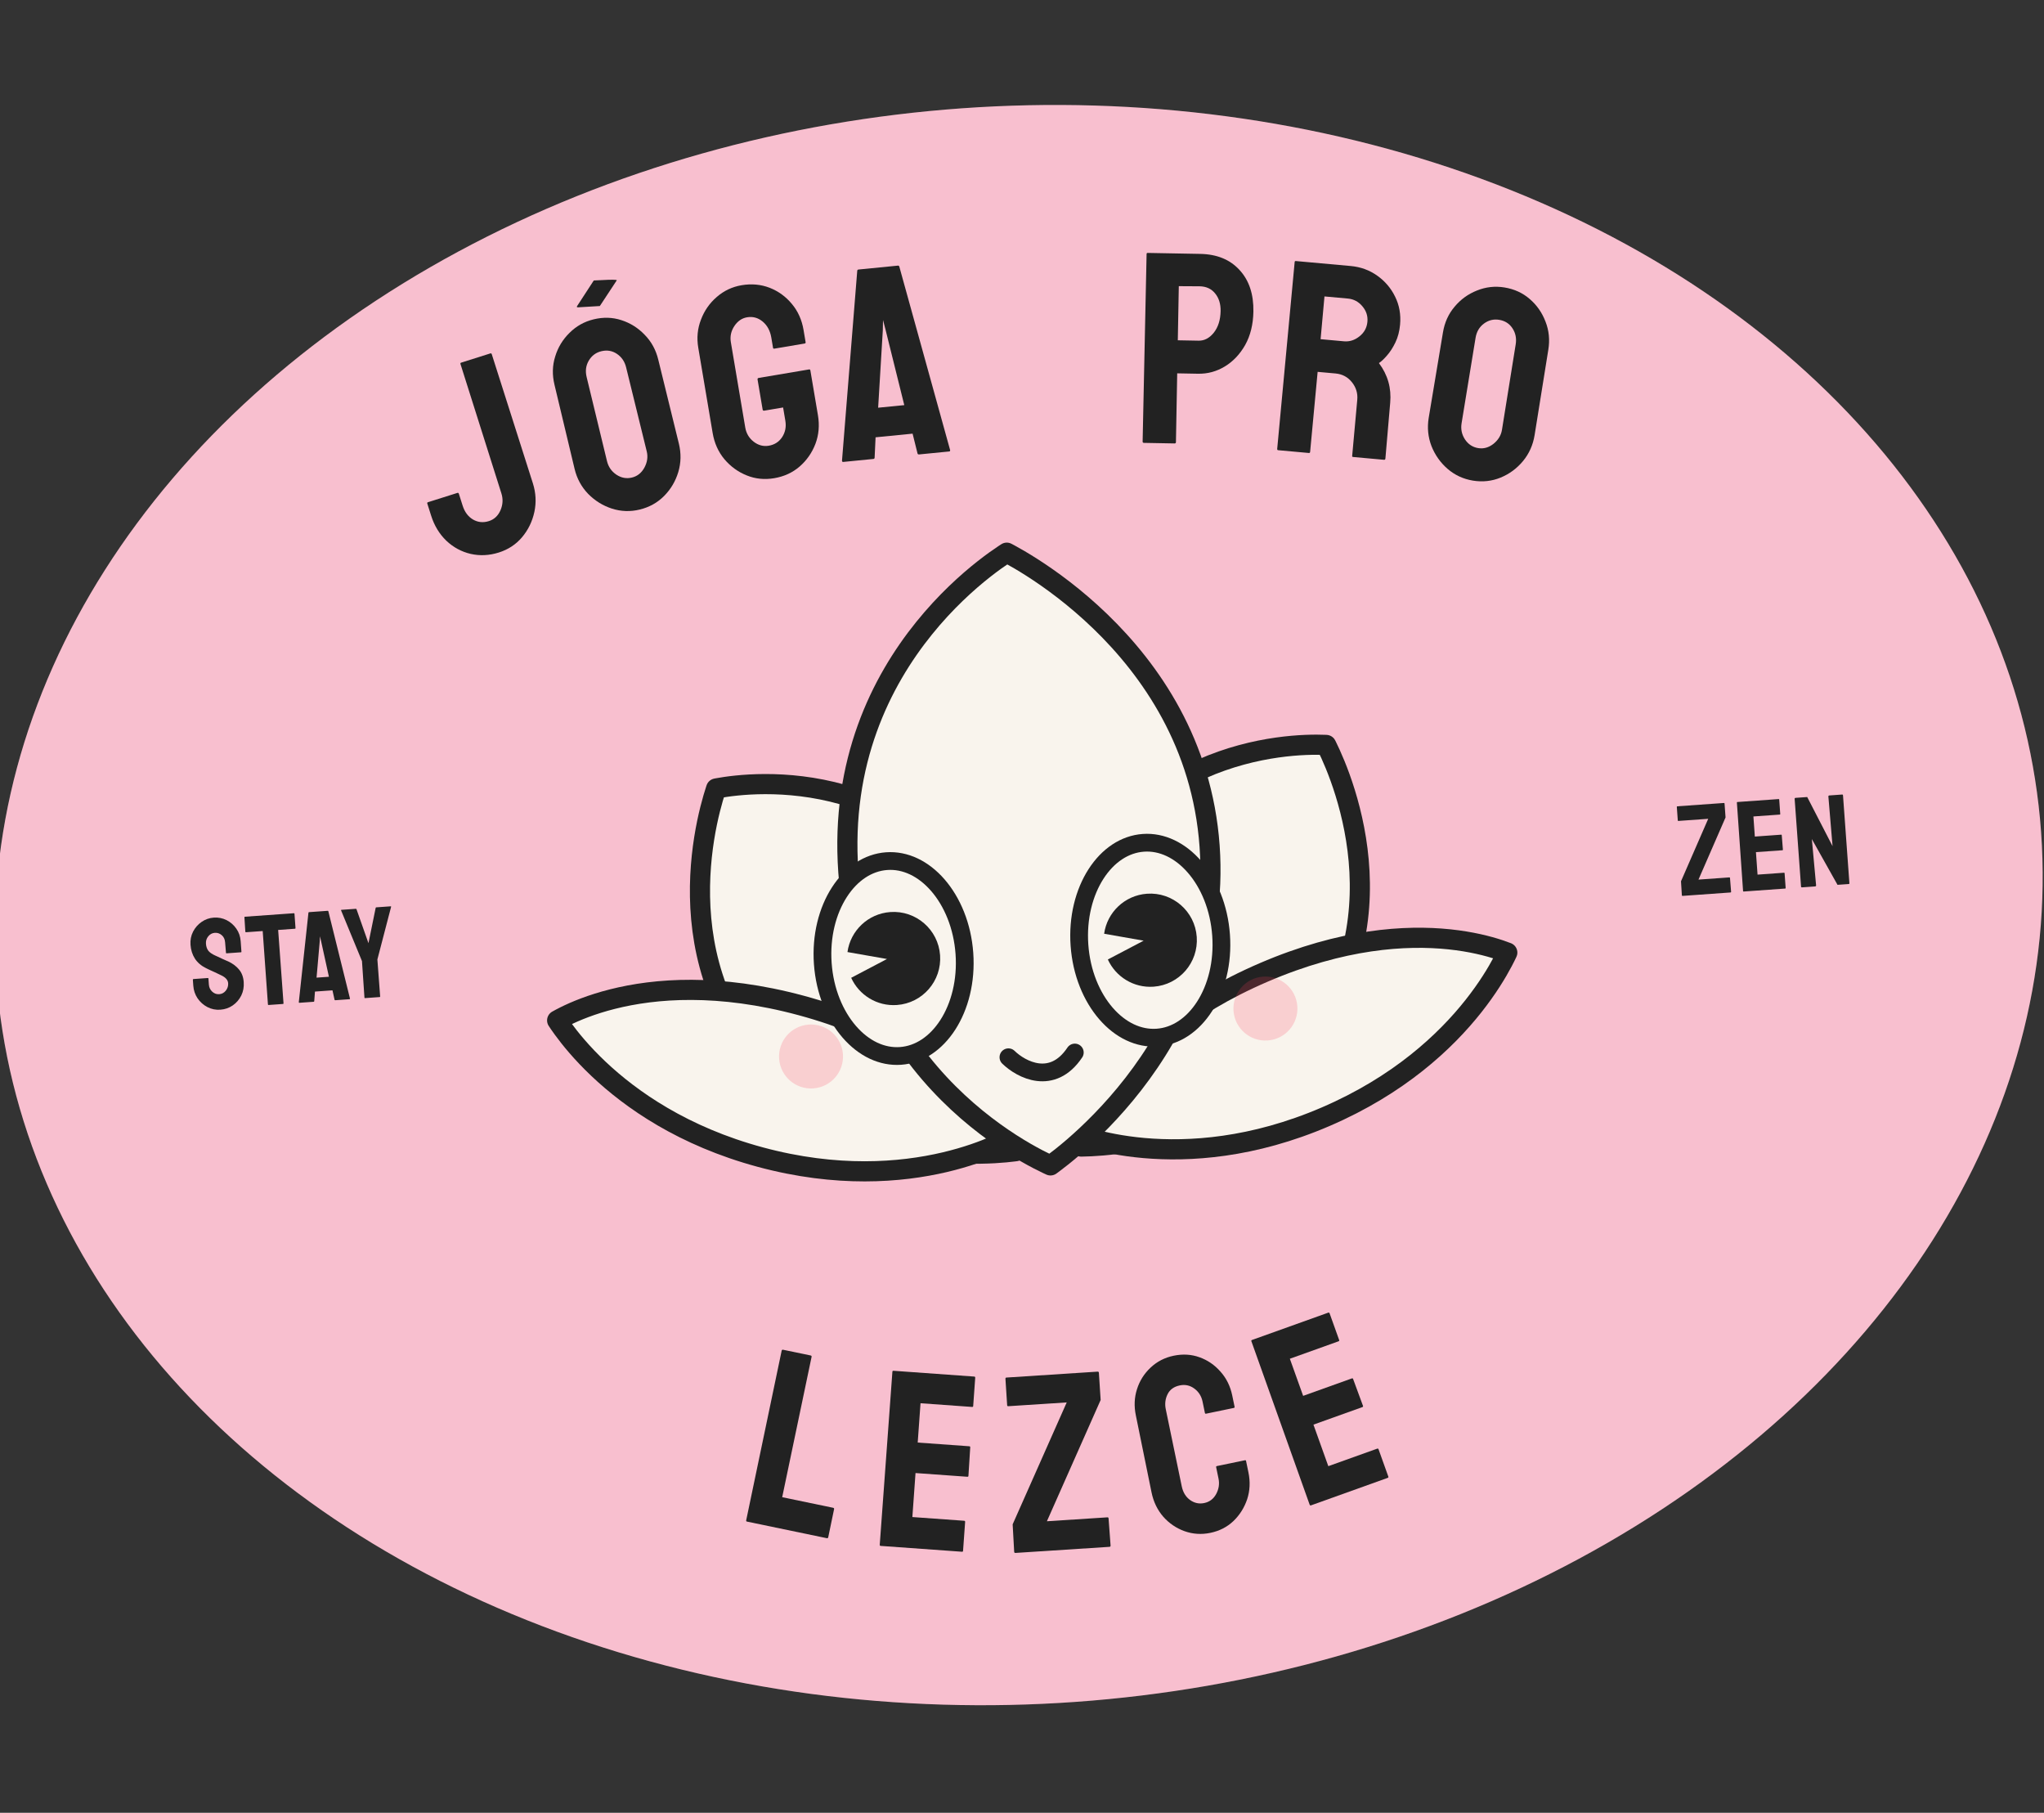
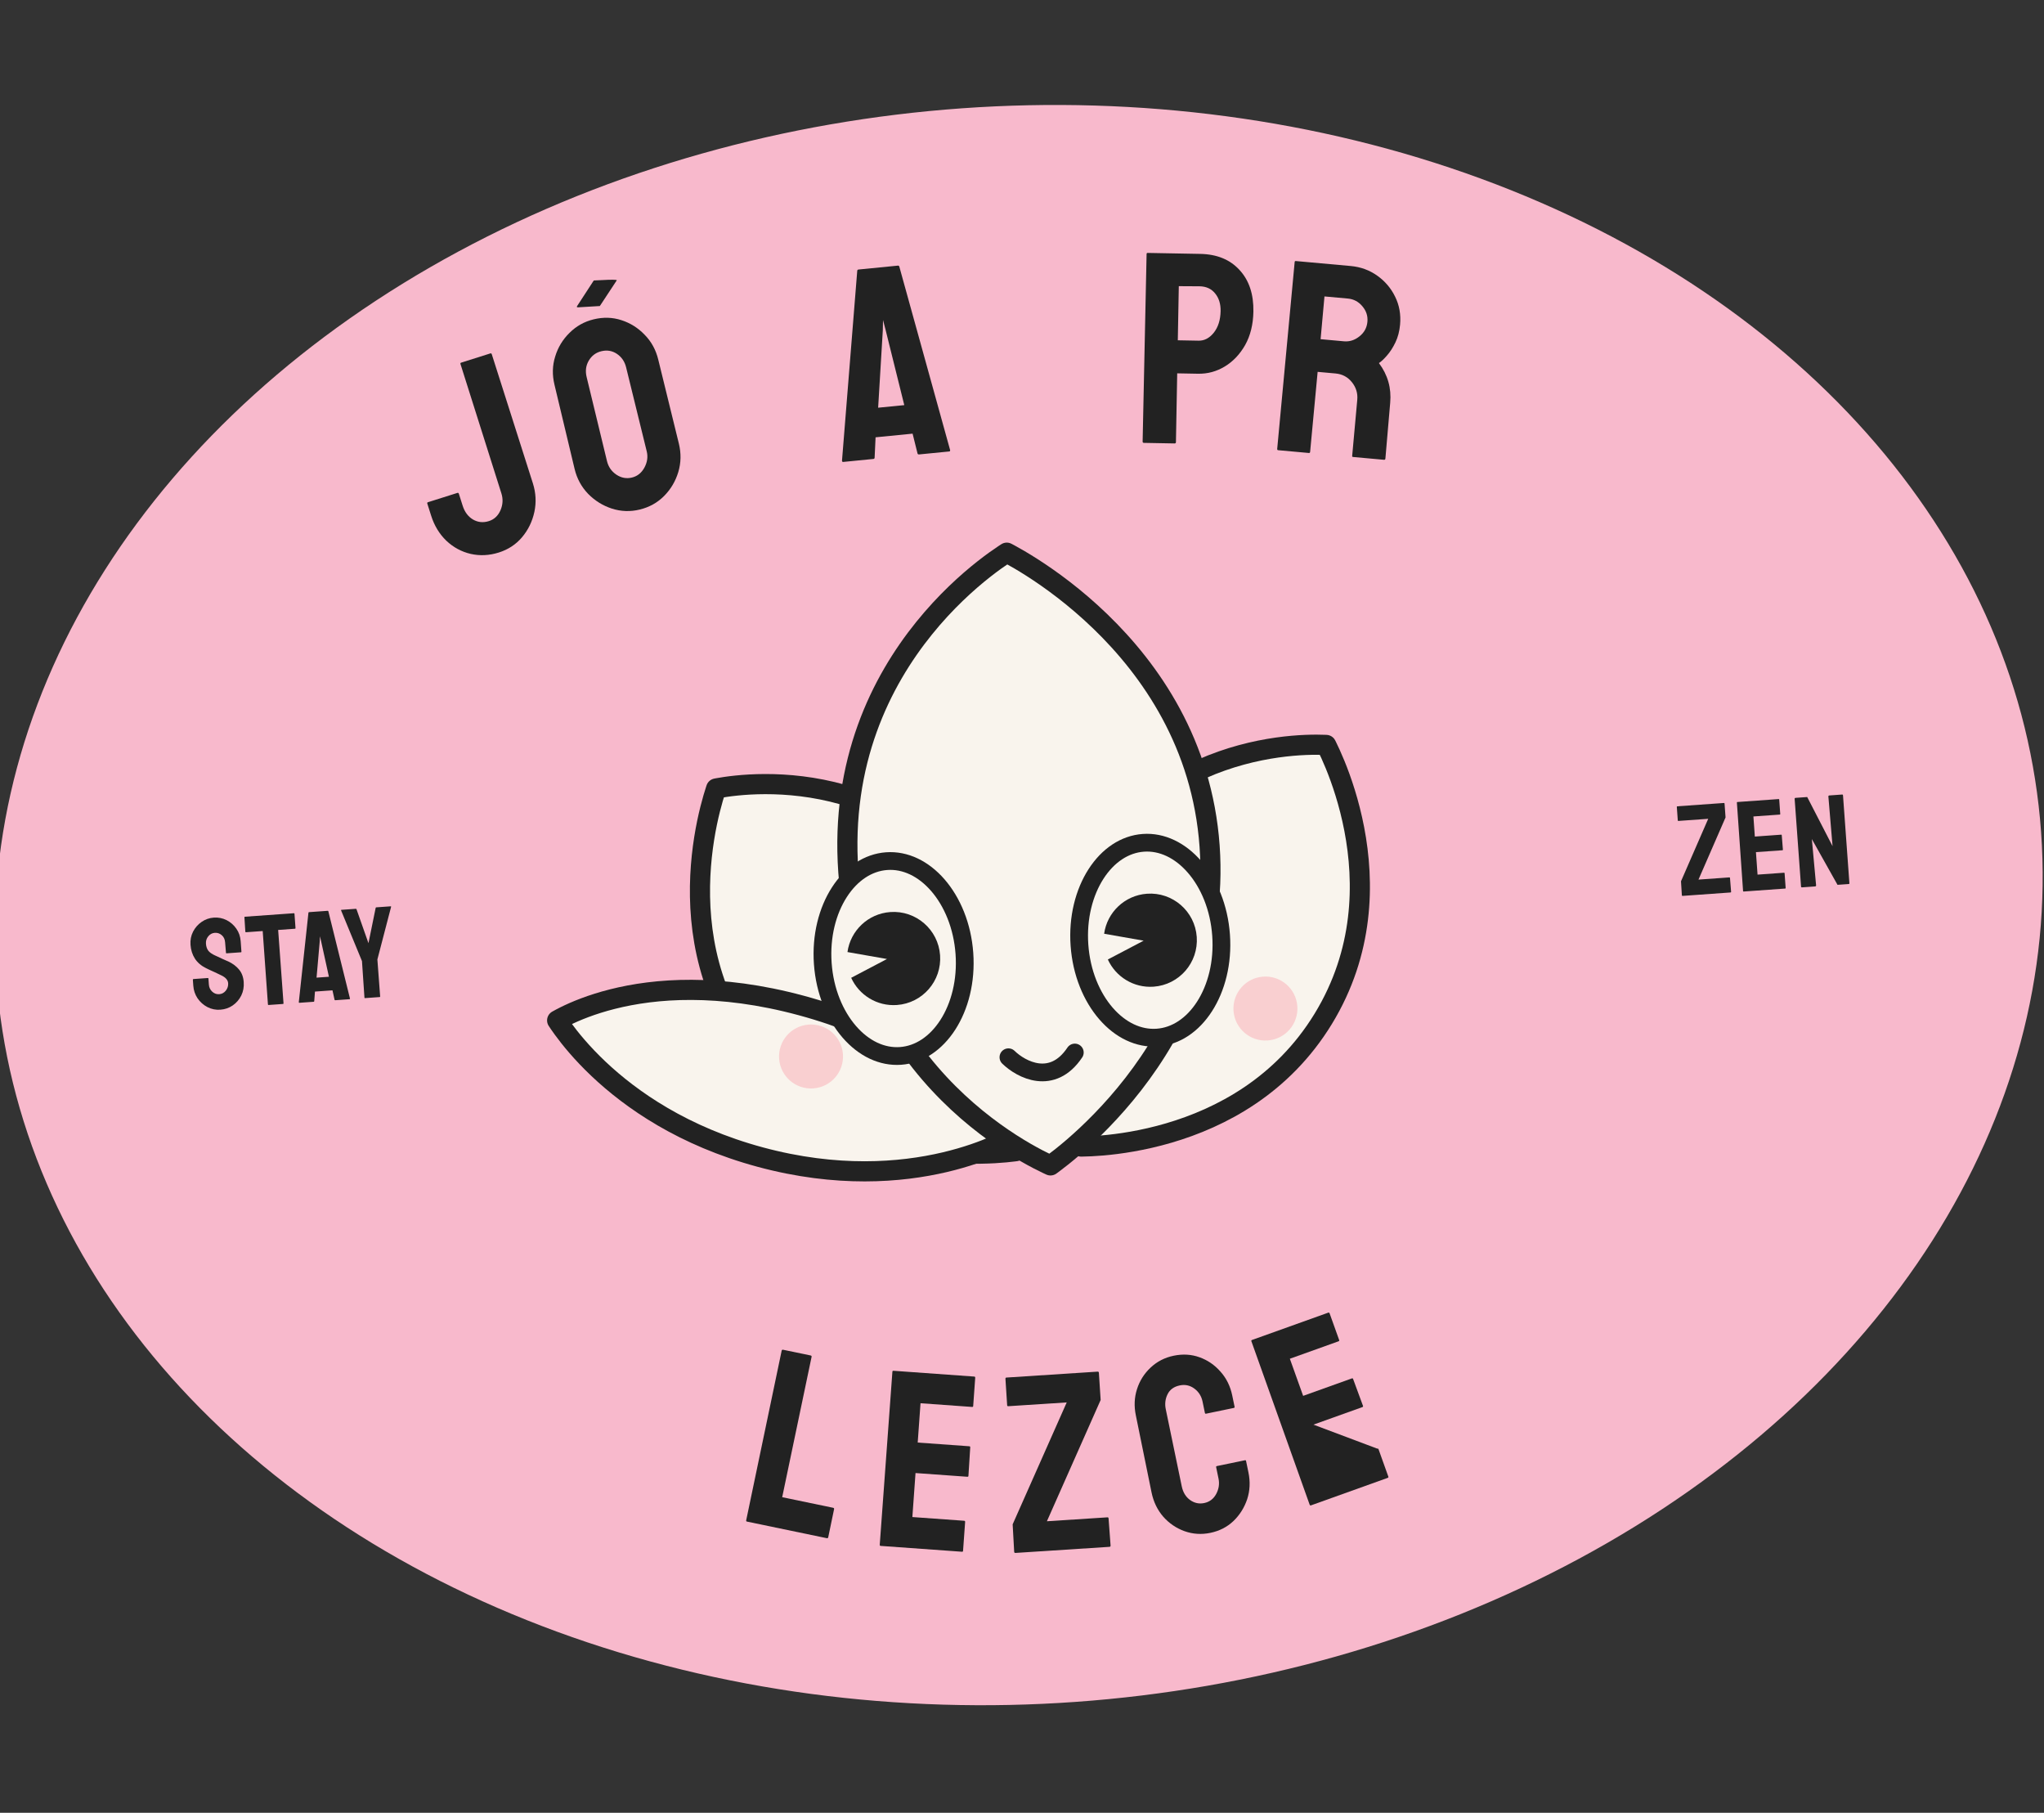
<svg xmlns="http://www.w3.org/2000/svg" width="203" height="180" viewBox="0 0 203 180" fill="none">
  <rect x="0" y="0" width="203" height="180" fill="#333333" stroke="none" />
  <g clip-path="url(#clip0_124_975)">
    <ellipse cx="101.179" cy="89.871" rx="101.791" ry="79.318" transform="rotate(-4.082 101.179 89.871)" fill="#F8B9CC" />
-     <ellipse cx="101.179" cy="89.871" rx="101.791" ry="79.318" transform="rotate(-4.082 101.179 89.871)" fill="#F9F4ED" fill-opacity="0.1" />
    <path d="M75.276 105.169C80.246 111.182 86.753 113.454 92.075 114.216C94.734 114.597 97.081 114.597 98.761 114.503C99.6 114.456 100.271 114.385 100.728 114.326C100.785 114.319 100.84 114.312 100.891 114.305C100.907 114.265 100.923 114.222 100.941 114.178C101.102 113.766 101.322 113.157 101.555 112.381C102.02 110.829 102.529 108.62 102.702 106.005C103.046 100.784 102.052 93.962 96.687 87.471C91.322 80.98 84.809 78.72 79.617 78.076C77.016 77.753 74.751 77.837 73.138 78.002C72.333 78.084 71.693 78.186 71.259 78.266C71.211 78.275 71.166 78.284 71.124 78.292C71.108 78.34 71.091 78.392 71.072 78.448C70.929 78.885 70.733 79.531 70.529 80.346C70.12 81.978 69.679 84.284 69.552 86.967C69.299 92.337 70.305 99.156 75.276 105.169Z" fill="#F9F4ED" stroke="#222222" stroke-width="2" stroke-linejoin="round" />
    <path d="M131.419 101.162C127.353 107.82 121.234 110.993 116.075 112.503C113.497 113.258 111.174 113.592 109.497 113.737C108.66 113.809 107.986 113.834 107.526 113.841C107.467 113.842 107.413 113.843 107.361 113.843C107.34 113.806 107.317 113.766 107.293 113.724C107.076 113.34 106.771 112.768 106.431 112.033C105.75 110.563 104.932 108.448 104.39 105.884C103.308 100.766 103.323 93.871 107.712 86.684C112.101 79.497 118.227 76.335 123.275 74.96C125.803 74.271 128.058 74.033 129.677 73.967C130.486 73.934 131.134 73.944 131.575 73.962C131.623 73.964 131.669 73.966 131.712 73.968C131.735 74.014 131.76 74.063 131.785 74.115C131.989 74.528 132.275 75.139 132.593 75.917C133.23 77.474 133.994 79.694 134.5 82.332C135.513 87.611 135.485 94.504 131.419 101.162Z" fill="#F9F4ED" stroke="#222222" stroke-width="2" stroke-linejoin="round" />
-     <path d="M131.659 110.884C124.393 114.011 118.086 114.388 113.61 113.993C111.37 113.795 109.587 113.403 108.372 113.065C108.002 112.961 107.685 112.863 107.423 112.777C107.514 112.554 107.627 112.291 107.767 111.995C108.267 110.928 109.1 109.419 110.422 107.696C113.061 104.254 117.664 99.93 125.496 96.56C133.327 93.19 139.631 92.821 143.945 93.271C146.106 93.497 147.775 93.929 148.893 94.299C149.204 94.402 149.472 94.5 149.697 94.587C149.58 94.837 149.433 95.135 149.253 95.475C148.664 96.59 147.722 98.153 146.326 99.915C143.536 103.437 138.925 107.758 131.659 110.884Z" fill="#F9F4ED" stroke="#222222" stroke-width="2" stroke-linejoin="round" />
    <path d="M75.502 114.892C83.139 116.955 89.436 116.432 93.81 115.405C95.999 114.891 97.708 114.251 98.862 113.743C99.215 113.588 99.515 113.446 99.761 113.323C99.64 113.115 99.49 112.872 99.31 112.598C98.664 111.613 97.624 110.238 96.071 108.719C92.97 105.687 87.8 102.061 79.569 99.837C71.338 97.614 65.046 98.143 60.839 99.202C58.733 99.732 57.142 100.396 56.088 100.921C55.795 101.067 55.543 101.203 55.333 101.321C55.484 101.551 55.672 101.825 55.898 102.136C56.64 103.156 57.794 104.57 59.426 106.117C62.688 109.206 67.865 112.829 75.502 114.892Z" fill="#F9F4ED" stroke="#222222" stroke-width="2" stroke-linejoin="round" />
    <path d="M120.132 84.015C120.856 94.162 116.819 102.152 112.558 107.638C110.428 110.38 108.252 112.484 106.609 113.901C105.789 114.609 105.103 115.143 104.626 115.499C104.516 115.581 104.417 115.654 104.33 115.717C104.24 115.676 104.14 115.63 104.028 115.577C103.512 115.333 102.765 114.956 101.86 114.434C100.05 113.389 97.616 111.765 95.134 109.456C90.177 104.846 85.034 97.517 84.254 86.575C83.473 75.634 87.523 67.648 91.775 62.381C93.904 59.744 96.082 57.79 97.726 56.499C98.547 55.853 99.233 55.374 99.71 55.059C99.812 54.991 99.905 54.931 99.988 54.878C100.083 54.928 100.191 54.986 100.312 55.052C100.835 55.336 101.59 55.768 102.502 56.352C104.329 57.521 106.783 59.295 109.28 61.707C114.277 66.532 119.408 73.868 120.132 84.015Z" fill="#F9F4ED" stroke="#222222" stroke-width="2" stroke-linejoin="round" />
    <path d="M21.881 100.257C21.428 100.29 21.002 100.203 20.602 99.998C20.207 99.792 19.882 99.504 19.625 99.133C19.373 98.758 19.23 98.338 19.197 97.873L19.155 97.286C19.152 97.24 19.171 97.216 19.213 97.213L20.647 97.111C20.68 97.109 20.699 97.13 20.702 97.176L20.744 97.762C20.764 98.041 20.874 98.275 21.076 98.466C21.277 98.652 21.509 98.736 21.771 98.717C22.037 98.698 22.256 98.58 22.429 98.363C22.601 98.141 22.678 97.896 22.659 97.626C22.636 97.314 22.413 97.056 21.989 96.852C21.919 96.815 21.829 96.772 21.716 96.721C21.608 96.666 21.478 96.604 21.327 96.536C21.176 96.467 21.029 96.4 20.886 96.335C20.744 96.266 20.605 96.201 20.471 96.139C19.986 95.898 19.614 95.58 19.356 95.184C19.102 94.785 18.957 94.327 18.92 93.811C18.886 93.338 18.972 92.901 19.177 92.502C19.383 92.107 19.665 91.786 20.024 91.539C20.386 91.287 20.788 91.146 21.228 91.114C21.682 91.082 22.105 91.165 22.5 91.362C22.895 91.564 23.218 91.846 23.469 92.208C23.725 92.57 23.869 92.986 23.903 93.456L23.978 94.504C23.98 94.537 23.965 94.555 23.931 94.557L22.497 94.659C22.464 94.662 22.446 94.646 22.444 94.613L22.356 93.566C22.335 93.267 22.224 93.03 22.023 92.857C21.823 92.683 21.594 92.605 21.336 92.624C21.074 92.642 20.857 92.758 20.684 92.971C20.511 93.184 20.434 93.428 20.454 93.702C20.474 93.981 20.549 94.209 20.678 94.388C20.812 94.567 21.044 94.73 21.372 94.878C21.406 94.892 21.486 94.928 21.611 94.986C21.737 95.044 21.875 95.109 22.026 95.182C22.182 95.25 22.322 95.313 22.447 95.371C22.573 95.425 22.648 95.457 22.674 95.468C23.115 95.675 23.47 95.942 23.74 96.269C24.014 96.597 24.169 97.012 24.205 97.515C24.24 98.002 24.159 98.446 23.962 98.849C23.761 99.252 23.479 99.579 23.117 99.831C22.754 100.082 22.342 100.224 21.881 100.257ZM28.111 99.687L26.671 99.79C26.633 99.793 26.613 99.773 26.61 99.732L26.09 92.447L24.431 92.566C24.39 92.569 24.368 92.549 24.365 92.508L24.275 91.079C24.273 91.045 24.288 91.028 24.322 91.025L29.174 90.679C29.219 90.676 29.244 90.691 29.246 90.724L29.348 92.152C29.351 92.194 29.336 92.216 29.302 92.218L27.625 92.338L28.157 99.621C28.16 99.663 28.145 99.685 28.111 99.687ZM29.675 99.513L30.633 90.625C30.639 90.591 30.659 90.573 30.692 90.57L32.544 90.438C32.578 90.436 32.599 90.451 32.61 90.484L34.758 99.15C34.765 99.192 34.75 99.214 34.713 99.216L33.297 99.317C33.255 99.32 33.231 99.301 33.224 99.26L33.02 98.334L31.28 98.458L31.209 99.404C31.208 99.445 31.189 99.468 31.152 99.47L29.73 99.572C29.696 99.574 29.678 99.555 29.675 99.513ZM31.756 93.447L31.438 97.074L32.667 96.987L31.887 93.438L31.778 92.969L31.756 93.447ZM37.709 99.002L36.243 99.107C36.214 99.109 36.199 99.094 36.196 99.06L35.95 95.43L33.873 90.394C33.862 90.361 33.873 90.344 33.907 90.341L35.329 90.24C35.37 90.237 35.396 90.251 35.407 90.284L36.594 93.653L37.309 90.148C37.315 90.115 37.335 90.097 37.368 90.094L38.803 89.992C38.836 89.989 38.849 90.005 38.843 90.039L37.48 95.27L37.755 98.949C37.758 98.982 37.742 99 37.709 99.002Z" fill="#222222" />
    <path d="M171.867 88.617L167.102 88.957C167.06 88.96 167.038 88.94 167.035 88.899L166.948 87.507L169.652 81.302L166.69 81.514C166.652 81.516 166.632 81.501 166.63 81.468L166.534 80.127C166.531 80.085 166.549 80.063 166.586 80.061L171.207 79.731C171.249 79.728 171.271 79.747 171.274 79.789L171.373 81.167L168.685 87.339L171.76 87.12C171.793 87.117 171.811 87.139 171.815 87.185L171.925 88.55C171.928 88.591 171.908 88.614 171.867 88.617ZM177.295 88.229L173.167 88.524C173.133 88.526 173.115 88.507 173.112 88.465L172.499 79.689C172.496 79.656 172.512 79.638 172.545 79.635L176.649 79.343C176.682 79.34 176.7 79.36 176.703 79.401L176.805 80.83C176.807 80.863 176.792 80.881 176.759 80.883L174.139 81.07L174.282 83.066L176.901 82.879C176.934 82.876 176.952 82.892 176.954 82.925L177.07 84.371C177.073 84.404 177.057 84.422 177.024 84.425L174.392 84.612L174.551 86.845L177.183 86.657C177.216 86.655 177.235 86.675 177.238 86.716L177.342 88.176C177.344 88.209 177.329 88.227 177.295 88.229ZM180.254 88.018L178.976 88.109C178.909 88.114 178.874 88.087 178.87 88.029L178.236 79.329C178.232 79.263 178.263 79.227 178.329 79.223L179.483 79.14L182 84.019L181.586 79.091C181.581 79.024 181.616 78.988 181.691 78.983L182.957 78.892C183.007 78.889 183.034 78.92 183.039 78.987L183.673 87.699C183.677 87.749 183.658 87.775 183.616 87.778L182.493 87.858L179.944 83.314L180.366 87.91C180.37 87.976 180.333 88.012 180.254 88.018Z" fill="#222222" />
    <path d="M95.78 94.674C95.976 97.415 95.316 99.923 94.133 101.759C92.951 103.594 91.284 104.714 89.438 104.846C87.591 104.978 85.782 104.106 84.351 102.457C82.92 100.807 81.91 98.419 81.715 95.678C81.519 92.937 82.179 90.429 83.362 88.593C84.544 86.758 86.211 85.638 88.057 85.506C89.903 85.374 91.713 86.246 93.144 87.895C94.575 89.545 95.584 91.933 95.78 94.674Z" fill="#F9F4ED" stroke="#222222" stroke-width="1.763" />
    <path fill-rule="evenodd" clip-rule="evenodd" d="M89.078 99.791C91.627 99.61 93.546 97.396 93.364 94.847C93.182 92.298 90.968 90.379 88.42 90.561C86.201 90.72 84.46 92.417 84.166 94.534L88.09 95.223L84.535 97.09C85.313 98.801 87.094 99.933 89.078 99.791Z" fill="#222222" />
    <path d="M121.272 92.855C121.468 95.596 120.808 98.103 119.625 99.939C118.443 101.775 116.776 102.895 114.93 103.026C113.084 103.158 111.274 102.287 109.843 100.637C108.412 98.988 107.403 96.6 107.207 93.858C107.011 91.117 107.671 88.61 108.854 86.774C110.036 84.938 111.704 83.819 113.55 83.687C115.396 83.555 117.205 84.427 118.636 86.076C120.068 87.725 121.077 90.114 121.272 92.855Z" fill="#F9F4ED" stroke="#222222" stroke-width="1.763" />
    <path fill-rule="evenodd" clip-rule="evenodd" d="M114.569 97.972C117.118 97.79 119.037 95.576 118.855 93.028C118.673 90.479 116.46 88.56 113.911 88.742C111.693 88.9 109.951 90.597 109.657 92.715L113.581 93.404L110.026 95.271C110.804 96.982 112.585 98.114 114.569 97.972Z" fill="#222222" />
    <circle cx="125.676" cy="100.143" r="3.177" transform="rotate(-4.082 125.676 100.143)" fill="#FA405D" fill-opacity="0.2" />
    <circle cx="80.547" cy="104.903" r="3.177" transform="rotate(-4.082 80.547 104.903)" fill="#FA405D" fill-opacity="0.2" />
    <path d="M100.152 104.979C101.419 106.214 104.51 107.849 106.745 104.508" stroke="#222222" stroke-width="1.763" stroke-linecap="round" stroke-linejoin="round" />
    <path d="M49.543 54.86C48.592 55.16 47.658 55.206 46.74 54.997C45.831 54.785 45.026 54.349 44.328 53.691C43.635 53.022 43.131 52.191 42.817 51.198L42.437 49.999C42.416 49.932 42.439 49.887 42.506 49.866L45.434 48.94C45.502 48.918 45.55 48.954 45.579 49.047L45.947 50.208C46.147 50.839 46.491 51.299 46.981 51.588C47.468 51.869 47.993 51.921 48.557 51.742C49.078 51.577 49.461 51.22 49.704 50.671C49.944 50.114 49.975 49.553 49.796 48.99L45.731 36.141C45.71 36.074 45.733 36.03 45.8 36.008L48.703 35.09C48.77 35.069 48.817 35.1 48.844 35.184L52.926 47.999C53.224 48.942 53.273 49.884 53.072 50.828C52.864 51.782 52.458 52.618 51.852 53.338C51.247 54.057 50.477 54.564 49.543 54.86Z" fill="#222222" />
    <path d="M59.577 30.387L57.416 30.516C57.289 30.519 57.256 30.477 57.317 30.39L58.895 27.965C58.941 27.89 58.972 27.851 58.989 27.847L59.744 27.814C60.72 27.759 61.225 27.764 61.259 27.828L59.626 30.308C59.585 30.363 59.569 30.39 59.577 30.387ZM63.532 50.596C62.598 50.823 61.677 50.791 60.772 50.502C59.875 50.211 59.09 49.724 58.416 49.043C57.749 48.351 57.299 47.525 57.067 46.564L55.07 38.208C54.833 37.23 54.856 36.294 55.139 35.399C55.411 34.498 55.884 33.716 56.559 33.053C57.232 32.381 58.031 31.933 58.958 31.709C59.918 31.476 60.837 31.503 61.715 31.79C62.601 32.075 63.373 32.56 64.029 33.246C64.692 33.92 65.141 34.742 65.376 35.712L67.424 44.056C67.656 45.016 67.638 45.951 67.368 46.861C67.091 47.782 66.621 48.577 65.957 49.246C65.293 49.916 64.485 50.365 63.532 50.596ZM62.763 47.418C63.294 47.289 63.706 46.963 63.996 46.438C64.285 45.905 64.364 45.369 64.233 44.828L62.185 36.485C62.044 35.901 61.74 35.453 61.273 35.139C60.807 34.825 60.29 34.737 59.724 34.874C59.184 35.005 58.769 35.314 58.478 35.802C58.188 36.29 58.115 36.835 58.261 37.435L60.283 45.785C60.422 46.36 60.736 46.81 61.224 47.137C61.709 47.456 62.222 47.549 62.763 47.418Z" fill="#222222" />
-     <path d="M76.892 47.482C75.926 47.645 75.016 47.553 74.16 47.205C73.296 46.859 72.557 46.321 71.941 45.593C71.335 44.863 70.947 43.997 70.778 42.997L69.348 34.525C69.183 33.55 69.273 32.622 69.616 31.741C69.95 30.852 70.472 30.102 71.183 29.49C71.892 28.869 72.717 28.479 73.657 28.32C74.64 28.154 75.568 28.239 76.439 28.575C77.312 28.92 78.046 29.454 78.643 30.177C79.248 30.898 79.635 31.759 79.804 32.76L80.011 33.987C80.022 34.057 79.985 34.099 79.898 34.113L76.896 34.62C76.826 34.632 76.785 34.603 76.773 34.533L76.602 33.515C76.487 32.837 76.201 32.308 75.743 31.928C75.285 31.549 74.769 31.408 74.195 31.505C73.681 31.592 73.26 31.882 72.932 32.376C72.604 32.87 72.488 33.404 72.585 33.979L74.015 42.45C74.114 43.033 74.395 43.505 74.858 43.865C75.32 44.217 75.817 44.348 76.348 44.258C76.922 44.161 77.366 43.876 77.68 43.402C77.992 42.92 78.098 42.379 77.997 41.778L77.774 40.46L75.907 40.775C75.812 40.791 75.756 40.755 75.742 40.669L75.237 37.679C75.222 37.592 75.263 37.541 75.359 37.525L80.358 36.681C80.428 36.669 80.47 36.706 80.484 36.793L81.234 41.231C81.403 42.232 81.32 43.177 80.987 44.066C80.645 44.956 80.123 45.706 79.421 46.317C78.718 46.928 77.875 47.316 76.892 47.482Z" fill="#222222" />
    <path d="M83.623 45.746L85.138 26.88C85.149 26.808 85.189 26.769 85.26 26.762L89.172 26.375C89.243 26.368 89.29 26.399 89.314 26.468L94.36 44.686C94.377 44.773 94.346 44.82 94.267 44.828L91.277 45.123C91.189 45.132 91.136 45.093 91.119 45.006L90.634 43.059L86.958 43.422L86.864 45.426C86.864 45.515 86.824 45.563 86.745 45.571L83.741 45.868C83.671 45.875 83.632 45.834 83.623 45.746ZM87.677 32.788L87.213 40.483L89.809 40.227L87.954 32.761L87.697 31.776L87.677 32.788Z" fill="#222222" />
    <path d="M116.654 44.031L113.609 43.975C113.521 43.973 113.478 43.928 113.48 43.84L113.874 25.218C113.876 25.148 113.912 25.113 113.982 25.114L119.197 25.21C120.856 25.241 122.157 25.772 123.1 26.805C124.052 27.828 124.512 29.209 124.481 30.948C124.457 32.218 124.185 33.321 123.665 34.256C123.136 35.182 122.461 35.893 121.64 36.39C120.819 36.887 119.932 37.127 118.979 37.109L116.914 37.071L116.788 43.901C116.787 43.989 116.742 44.032 116.654 44.031ZM119.138 28.427L117.073 28.415L116.974 33.789L119.039 33.827C119.612 33.837 120.116 33.573 120.55 33.033C120.983 32.485 121.208 31.77 121.225 30.888C121.237 30.182 121.058 29.6 120.687 29.143C120.316 28.678 119.8 28.439 119.138 28.427Z" fill="#222222" />
    <path d="M129.998 44.979L126.94 44.702C126.869 44.696 126.838 44.649 126.846 44.561L128.58 26.016C128.586 25.945 128.624 25.913 128.695 25.92L134.153 26.414C135.128 26.503 136.004 26.821 136.778 27.37C137.552 27.919 138.145 28.615 138.556 29.458C138.976 30.303 139.14 31.23 139.048 32.241C138.988 32.9 138.833 33.489 138.582 34.007C138.332 34.525 138.053 34.956 137.748 35.3C137.45 35.645 137.184 35.896 136.948 36.052C137.826 37.221 138.199 38.536 138.067 39.995L137.591 45.534C137.583 45.622 137.535 45.662 137.447 45.654L134.389 45.377C134.318 45.371 134.286 45.341 134.29 45.288L134.797 39.698C134.856 39.048 134.678 38.465 134.264 37.949C133.85 37.433 133.309 37.144 132.641 37.084L130.861 36.923L130.116 44.857C130.108 44.945 130.069 44.986 129.998 44.979ZM133.86 29.644L131.54 29.434L131.155 33.679L133.476 33.89C134.029 33.94 134.54 33.778 135.008 33.404C135.485 33.031 135.751 32.545 135.805 31.947C135.857 31.376 135.69 30.865 135.306 30.413C134.922 29.953 134.44 29.697 133.86 29.644Z" fill="#222222" />
-     <path d="M146.277 47.721C145.328 47.565 144.492 47.178 143.771 46.559C143.058 45.941 142.524 45.188 142.169 44.298C141.824 43.401 141.732 42.465 141.892 41.489L143.306 33.015C143.469 32.022 143.855 31.169 144.464 30.454C145.065 29.73 145.806 29.194 146.686 28.846C147.567 28.49 148.478 28.389 149.418 28.543C150.394 28.703 151.23 29.085 151.926 29.692C152.632 30.299 153.153 31.046 153.491 31.933C153.839 32.813 153.932 33.745 153.771 34.729L152.408 43.212C152.248 44.187 151.867 45.041 151.264 45.774C150.651 46.514 149.908 47.063 149.036 47.421C148.163 47.779 147.244 47.879 146.277 47.721ZM146.805 44.494C147.345 44.582 147.851 44.442 148.323 44.072C148.797 43.693 149.078 43.23 149.168 42.681L150.531 34.198C150.628 33.606 150.523 33.075 150.215 32.604C149.908 32.133 149.467 31.851 148.892 31.757C148.343 31.667 147.84 31.79 147.382 32.126C146.925 32.463 146.646 32.936 146.546 33.546L145.158 42.024C145.062 42.608 145.175 43.145 145.497 43.636C145.821 44.118 146.257 44.404 146.805 44.494Z" fill="#222222" />
    <path d="M82.113 152.732L74.182 151.085C74.118 151.072 74.094 151.025 74.111 150.945L77.63 134.118C77.647 134.038 77.695 134.007 77.775 134.023L80.506 134.59C80.586 134.607 80.618 134.655 80.601 134.735L77.684 148.663L82.74 149.713C82.82 149.729 82.851 149.777 82.835 149.857L82.257 152.637C82.241 152.717 82.193 152.748 82.113 152.732Z" fill="#222222" />
    <path d="M95.541 154.079L87.462 153.499C87.397 153.495 87.367 153.452 87.373 153.37L88.629 136.201C88.634 136.136 88.669 136.106 88.734 136.11L96.764 136.686C96.829 136.691 96.859 136.734 96.853 136.815L96.653 139.61C96.648 139.675 96.613 139.705 96.548 139.701L91.422 139.333L91.142 143.238L96.268 143.606C96.333 143.611 96.363 143.646 96.359 143.711L96.18 146.544C96.175 146.609 96.14 146.639 96.075 146.634L90.925 146.265L90.612 150.634L95.762 151.004C95.827 151.008 95.857 151.051 95.851 151.133L95.646 153.988C95.641 154.053 95.606 154.084 95.541 154.079Z" fill="#222222" />
    <path d="M110.183 153.592L100.854 154.197C100.773 154.202 100.73 154.164 100.724 154.083L100.572 151.358L105.942 139.251L100.143 139.628C100.069 139.632 100.031 139.602 100.026 139.537L99.856 136.912C99.851 136.83 99.885 136.787 99.958 136.783L109.006 136.196C109.087 136.191 109.13 136.229 109.136 136.31L109.311 139.009L103.973 151.052L109.993 150.662C110.058 150.657 110.093 150.7 110.099 150.79L110.297 153.462C110.302 153.543 110.264 153.587 110.183 153.592Z" fill="#222222" />
    <path d="M120.209 152.203C119.323 152.387 118.465 152.331 117.638 152.036C116.818 151.739 116.115 151.26 115.528 150.599C114.948 149.928 114.561 149.129 114.369 148.203L112.807 140.542C112.618 139.631 112.655 138.766 112.918 137.945C113.179 137.116 113.627 136.402 114.261 135.804C114.902 135.197 115.669 134.8 116.564 134.615C117.475 134.426 118.331 134.478 119.133 134.77C119.943 135.06 120.637 135.537 121.216 136.2C121.801 136.853 122.189 137.639 122.379 138.558L122.613 139.684C122.626 139.748 122.601 139.786 122.537 139.8L119.781 140.371C119.717 140.384 119.679 140.359 119.665 140.295L119.432 139.169C119.32 138.626 119.047 138.195 118.614 137.876C118.182 137.558 117.702 137.453 117.175 137.562C116.592 137.683 116.186 137.975 115.957 138.439C115.728 138.903 115.669 139.399 115.778 139.926L117.365 147.582C117.489 148.181 117.766 148.636 118.197 148.946C118.626 149.249 119.093 149.348 119.596 149.244C120.123 149.134 120.519 148.836 120.785 148.347C121.048 147.851 121.126 147.344 121.019 146.824L120.783 145.686C120.77 145.622 120.795 145.584 120.859 145.571L123.638 144.995C123.702 144.981 123.741 145.007 123.754 145.07L123.99 146.209C124.18 147.127 124.139 148.011 123.865 148.859C123.581 149.701 123.127 150.424 122.502 151.028C121.876 151.624 121.112 152.016 120.209 152.203Z" fill="#222222" />
-     <path d="M137.823 146.743L130.198 149.475C130.136 149.497 130.092 149.469 130.064 149.393L124.282 133.177C124.26 133.116 124.279 133.074 124.341 133.052L131.92 130.337C131.982 130.315 132.026 130.343 132.054 130.419L132.999 133.057C133.021 133.119 133.001 133.16 132.939 133.182L128.102 134.915L129.422 138.601L134.26 136.868C134.321 136.846 134.363 136.866 134.385 136.928L135.365 139.592C135.387 139.653 135.368 139.695 135.306 139.717L130.445 141.458L131.922 145.582L136.783 143.841C136.845 143.819 136.889 143.846 136.917 143.923L137.882 146.618C137.904 146.68 137.885 146.721 137.823 146.743Z" fill="#222222" />
+     <path d="M137.823 146.743L130.198 149.475C130.136 149.497 130.092 149.469 130.064 149.393L124.282 133.177C124.26 133.116 124.279 133.074 124.341 133.052L131.92 130.337C131.982 130.315 132.026 130.343 132.054 130.419L132.999 133.057C133.021 133.119 133.001 133.16 132.939 133.182L128.102 134.915L129.422 138.601L134.26 136.868C134.321 136.846 134.363 136.866 134.385 136.928L135.365 139.592C135.387 139.653 135.368 139.695 135.306 139.717L130.445 141.458L136.783 143.841C136.845 143.819 136.889 143.846 136.917 143.923L137.882 146.618C137.904 146.68 137.885 146.721 137.823 146.743Z" fill="#222222" />
  </g>
  <defs>
    <clipPath id="clip0_124_975">
      <rect width="203" height="180" fill="white" />
    </clipPath>
  </defs>
</svg>